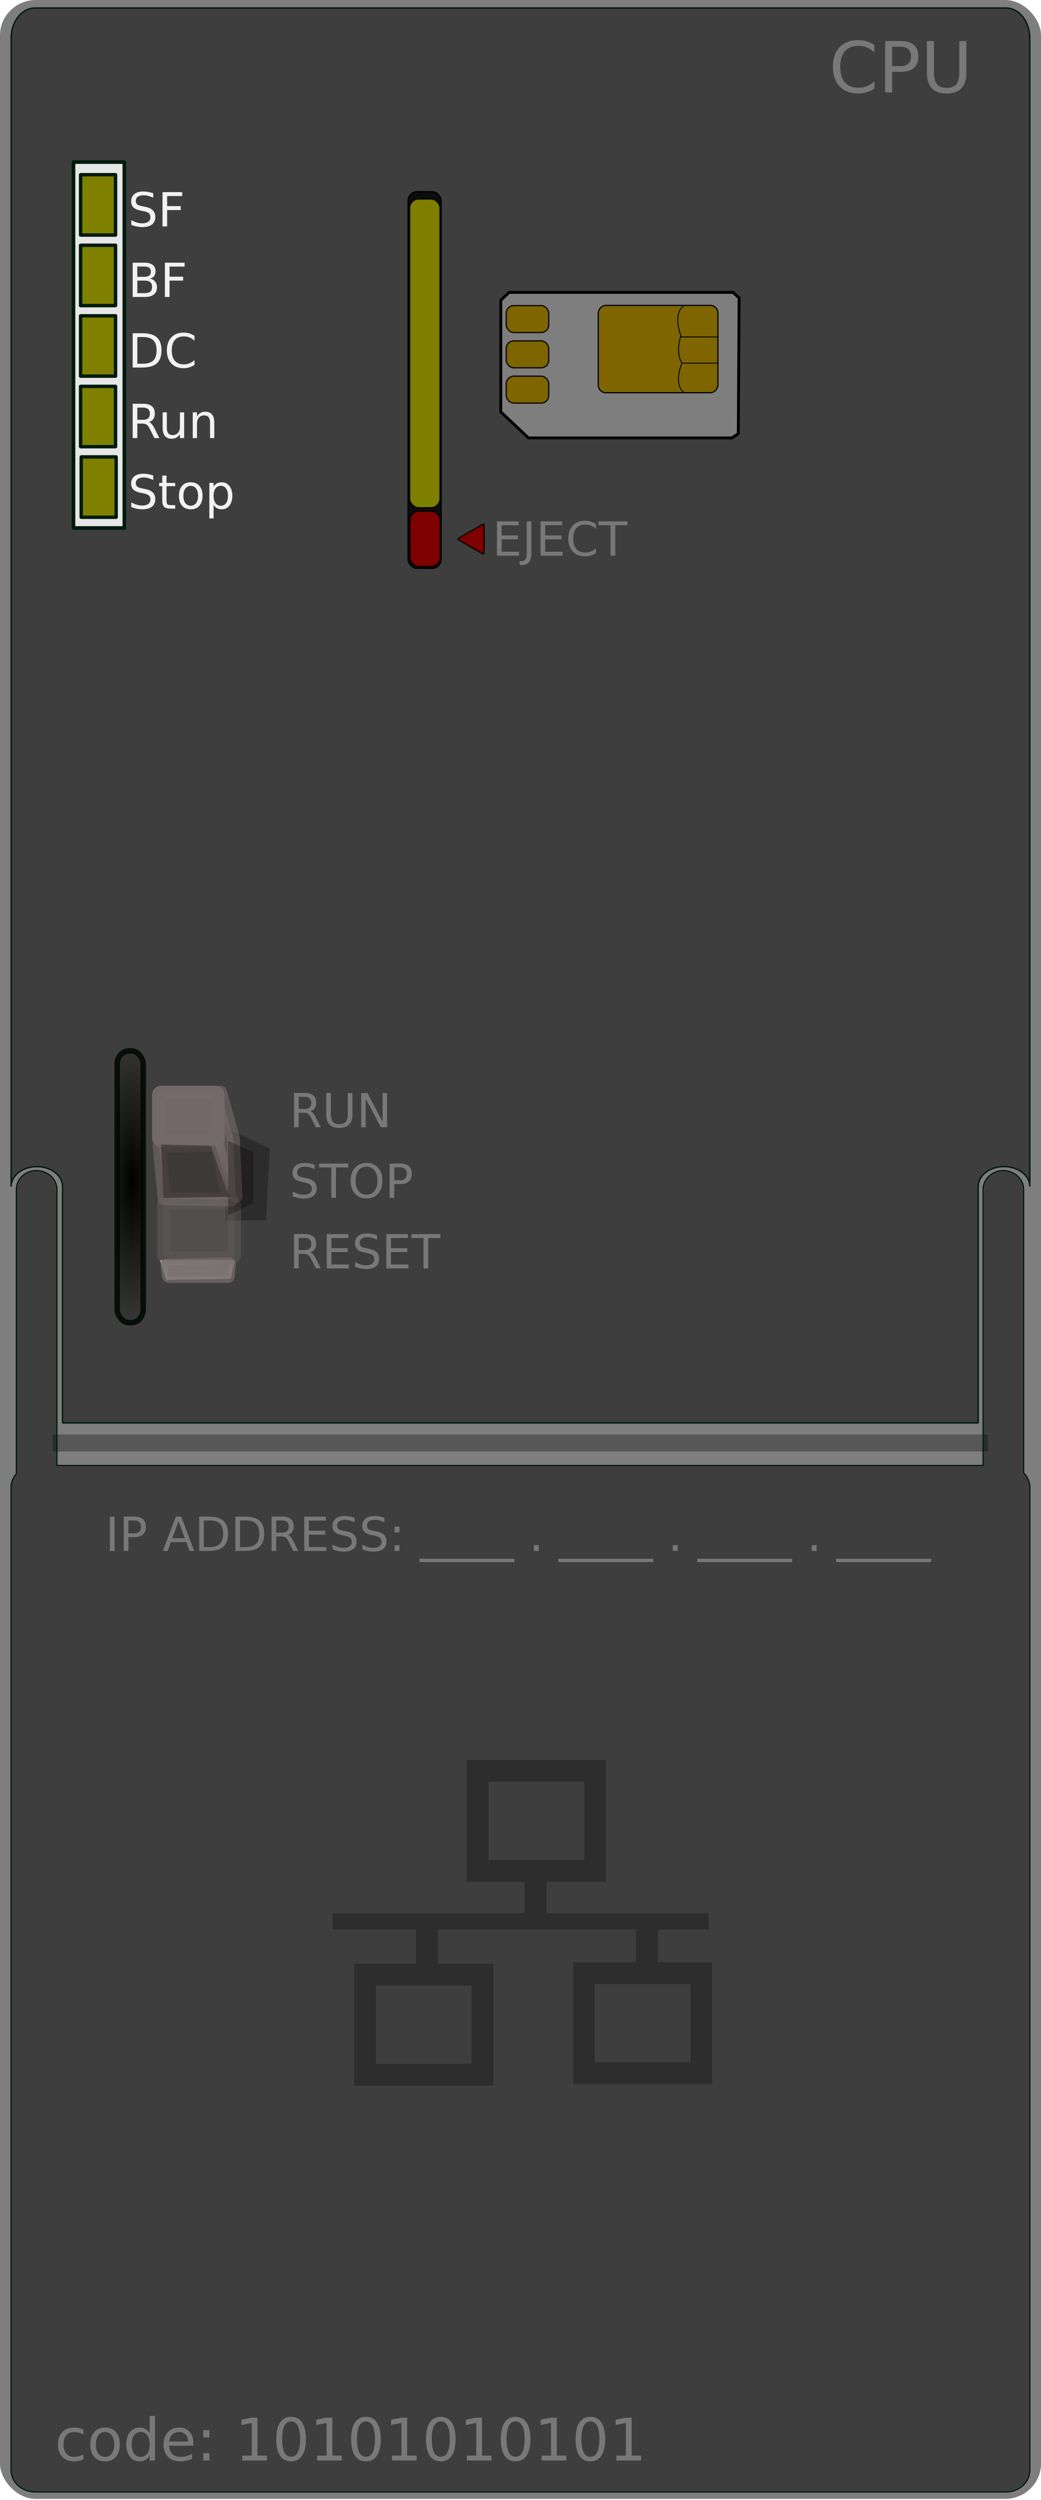
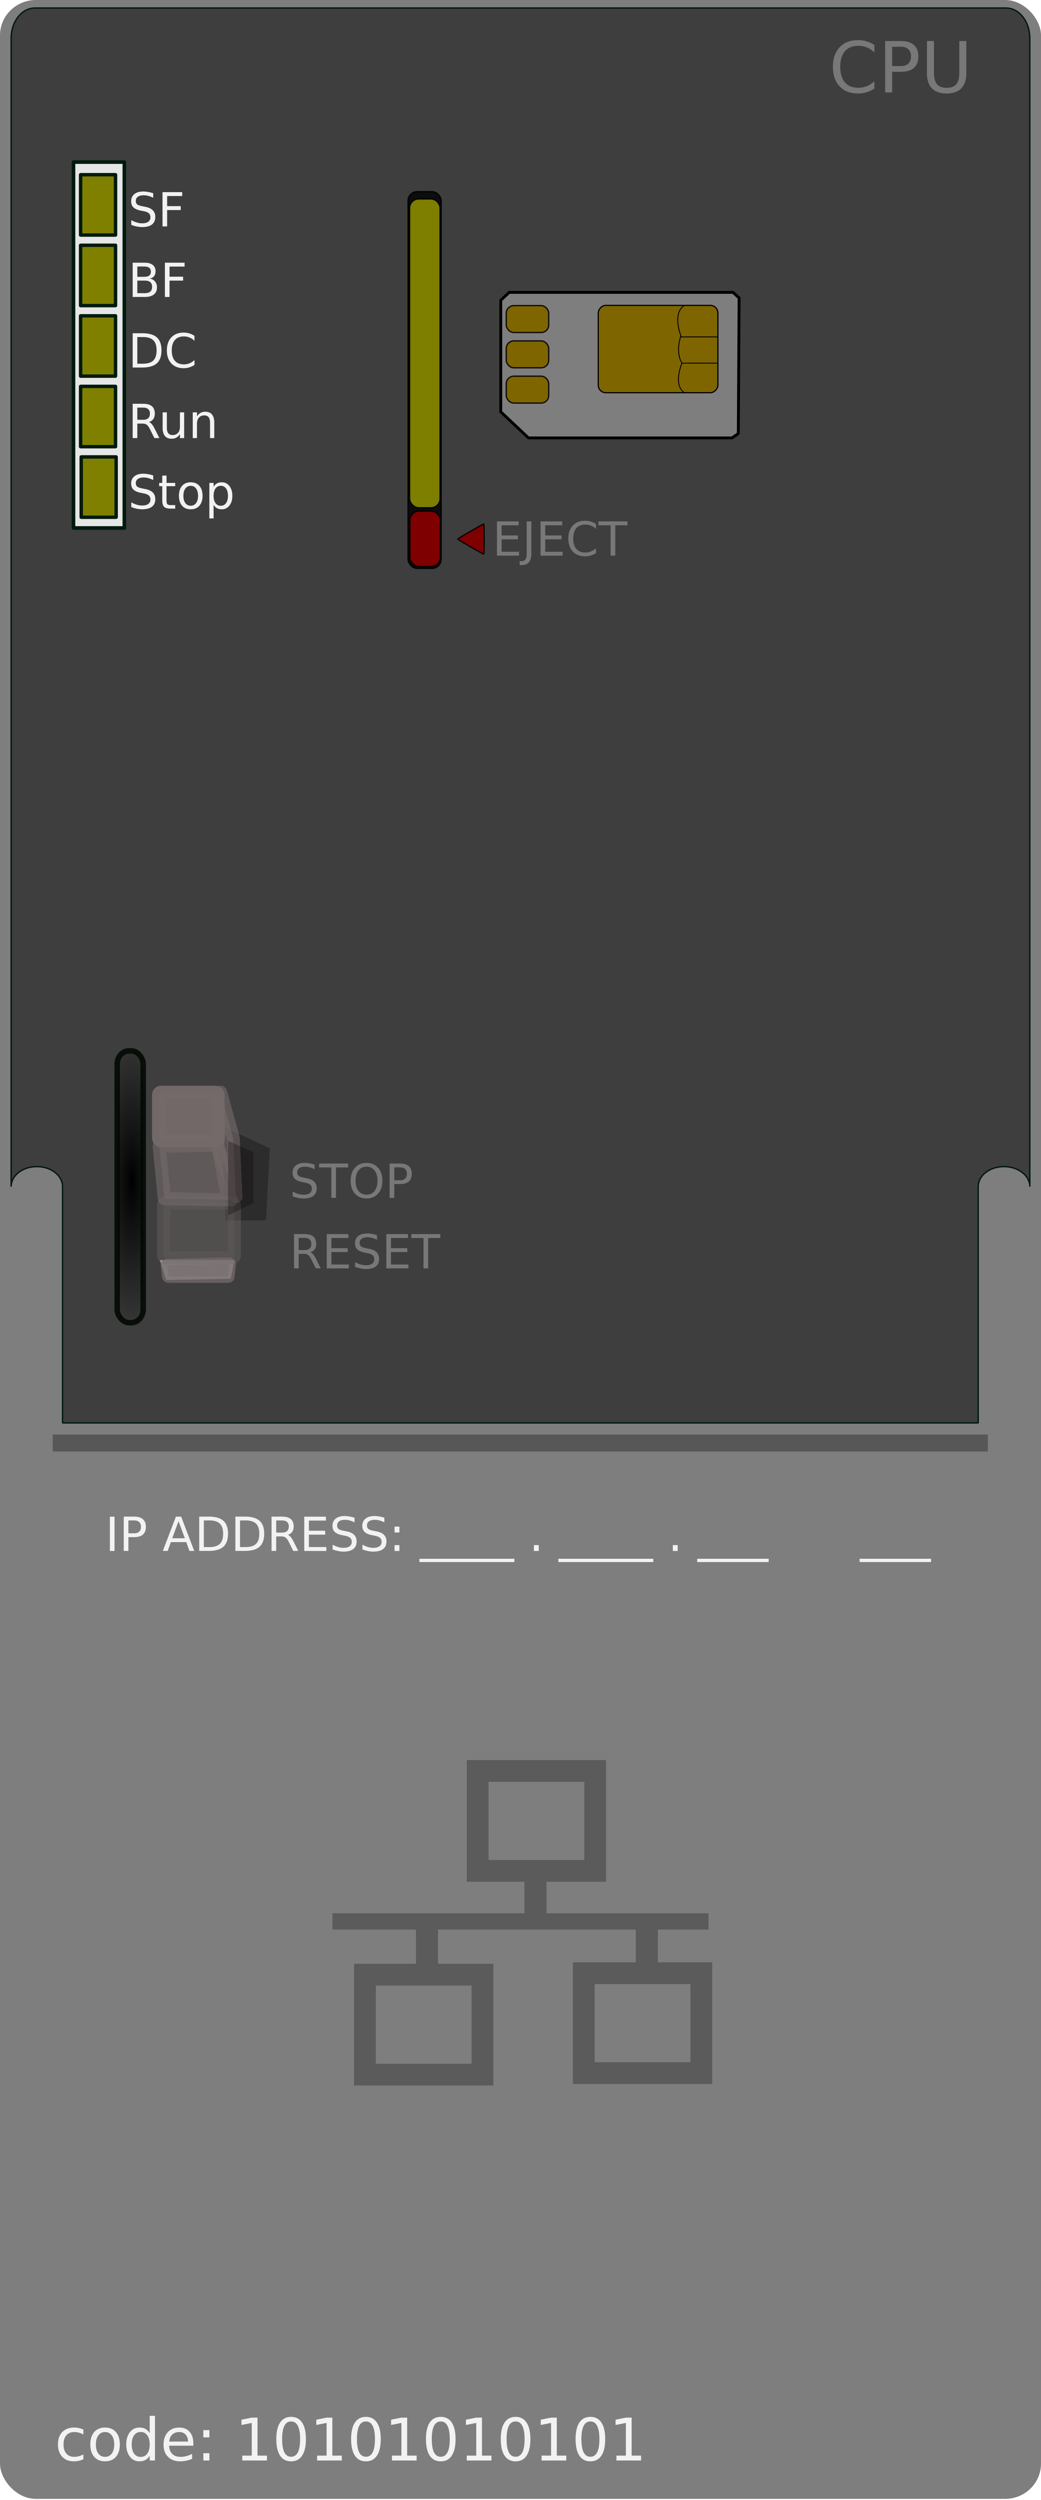
<svg xmlns="http://www.w3.org/2000/svg" xmlns:xlink="http://www.w3.org/1999/xlink" viewBox="0 0 177.17 425.2">
  <defs>
    <filter id="h" height="1.313" width="1.245" color-interpolation-filters="sRGB" y="-.157" x="-.122">
      <feGaussianBlur stdDeviation=".68" />
    </filter>
    <filter id="g" height="1.238" width="1.192" color-interpolation-filters="sRGB" y="-.119" x="-.096">
      <feGaussianBlur stdDeviation=".591" />
    </filter>
    <filter id="f" height="1.694" width="2.388" color-interpolation-filters="sRGB" y="-.347" x="-.694">
      <feGaussianBlur stdDeviation="2.661" />
    </filter>
    <filter id="l" height="1.8" width="3.4" color-interpolation-filters="sRGB" y="-.4" x="-1.2">
      <feGaussianBlur stdDeviation="2.422" />
    </filter>
    <filter id="i" height="1.357" width="2.662" color-interpolation-filters="sRGB" y="-.178" x="-.831">
      <feGaussianBlur stdDeviation="1.605" />
    </filter>
    <filter id="k" height="1.543" width="1.152" color-interpolation-filters="sRGB" y="-.272" x="-.076">
      <feGaussianBlur stdDeviation=".415" />
    </filter>
    <filter id="c" height="2.72" width="1.024" color-interpolation-filters="sRGB" y="-.86" x="-.012">
      <feGaussianBlur stdDeviation=".85" />
    </filter>
    <pattern id="b" width="30.066" patternUnits="userSpaceOnUse" height="5.181">
      <path d="M7.597.061C5.079-.187 2.656.302-.01 1.788v1.273c2.783-1.63 5.183-2.009 7.482-1.781 2.298.228 4.497 1.081 6.781 1.938 4.567 1.713 9.551 3.458 15.813-.157l-.004-1.273c-6.44 3.709-10.816 1.982-15.371.273-2.278-.854-4.576-1.75-7.094-2z" />
    </pattern>
    <pattern id="d" xlink:href="#a" patternTransform="matrix(.1 0 0 .1 -268.25 154.01)" />
    <pattern id="a" xlink:href="#b" />
    <radialGradient id="j" gradientUnits="userSpaceOnUse" cy="159.77" cx="-31.004" gradientTransform="matrix(4.055 12.455 -11.568 3.766 2089.1 51.588)" r="1.696">
      <stop offset="0" stop-color="#454242" />
      <stop offset="1" stop-color="#454242" stop-opacity="0" />
    </radialGradient>
    <radialGradient id="e" gradientUnits="userSpaceOnUse" cy="834.73" cx="-73.003" gradientTransform="matrix(3.194 -0 0 12.795 276.96 -9939.7)" r="2.18">
      <stop offset="0" />
      <stop offset="1" stop-opacity="0" />
    </radialGradient>
  </defs>
  <rect ry="6.002" rx="6.115" transform="translate(0 -627.17)" height="425.02" width="177.17" y="627.17" opacity=".505" />
  <rect transform="matrix(.95 0 0 1.218 4.038 -819.12)" rx=".002" ry=".001" height="2.371" width="167.53" y="872.83" x="5.193" filter="url(#c)" fill-opacity=".506" fill="#333" />
  <g fill="#f2f2f2">
    <path d="M148.81 7.655v1.248a4.175 4.175 0 00-1.277-.832 3.758 3.758 0 00-1.436-.276c-1 0-1.765.307-2.297.92-.531.61-.797 1.492-.797 2.649 0 1.152.266 2.035.797 2.648.531.61 1.297.914 2.297.914.508 0 .986-.092 1.436-.275.453-.184.879-.461 1.277-.832v1.236a4.82 4.82 0 01-1.318.633c-.461.14-.95.21-1.465.21-1.324 0-2.367-.404-3.13-1.212-.76-.813-1.142-1.92-1.142-3.323 0-1.406.381-2.513 1.143-3.322.762-.812 1.805-1.219 3.129-1.219.523 0 1.015.07 1.476.211.465.137.9.344 1.307.621M151.83 7.954v3.287h1.488c.551 0 .977-.143 1.278-.428.3-.285.45-.692.45-1.219 0-.523-.15-.928-.45-1.213-.301-.285-.727-.428-1.278-.428h-1.488m-1.184-.972h2.672c.98 0 1.721.222 2.221.668.504.441.756 1.09.756 1.945 0 .863-.252 1.516-.756 1.957-.5.441-1.24.662-2.22.662h-1.489v3.516h-1.184V6.98M157.76 6.98h1.19v5.315c0 .938.17 1.614.51 2.028.34.41.89.615 1.652.615.757 0 1.306-.205 1.646-.615.34-.414.51-1.09.51-2.028V6.981h1.19v5.46c0 1.141-.284 2.003-.85 2.585-.563.582-1.395.873-2.496.873-1.106 0-1.942-.291-2.508-.873-.563-.582-.844-1.444-.844-2.584V6.98" />
  </g>
  <g fill="#f2f2f2">
    <path d="M14.192 413.23v.84a3.393 3.393 0 00-.767-.313 2.83 2.83 0 00-.771-.107c-.583 0-1.035.185-1.357.557-.323.367-.484.885-.484 1.552 0 .668.161 1.187.484 1.558.322.368.774.552 1.357.552.26 0 .517-.035.771-.103.258-.072.513-.177.767-.317v.83c-.25.117-.511.205-.781.263a3.979 3.979 0 01-.855.088c-.823 0-1.478-.258-1.963-.776-.485-.518-.727-1.216-.727-2.095 0-.892.244-1.593.732-2.104.492-.511 1.164-.767 2.017-.767.277 0 .547.03.81.088.264.055.52.14.767.254M17.884 413.65c-.482 0-.863.189-1.143.566-.28.375-.42.89-.42 1.543 0 .655.139 1.17.416 1.548.28.375.662.562 1.147.562.479 0 .858-.19 1.138-.567.28-.377.42-.892.42-1.543 0-.647-.14-1.16-.42-1.538-.28-.38-.66-.571-1.138-.571m0-.762c.781 0 1.395.254 1.84.762.447.508.67 1.21.67 2.11 0 .895-.223 1.598-.67 2.109-.445.508-1.059.761-1.84.761-.784 0-1.4-.253-1.846-.761-.442-.511-.664-1.214-.664-2.11 0-.898.222-1.601.664-2.11.446-.507 1.062-.76 1.846-.76M25.477 413.85v-2.959h.898v7.598h-.898v-.82a1.881 1.881 0 01-.718.727c-.286.156-.631.234-1.035.234-.66 0-1.2-.263-1.616-.79-.414-.528-.62-1.221-.62-2.08 0-.86.206-1.554.62-2.08.416-.528.955-.792 1.616-.792.404 0 .749.08 1.035.24.29.156.53.396.718.722m-3.062 1.91c0 .66.136 1.18.406 1.557.273.374.648.561 1.123.561s.85-.187 1.123-.561c.273-.378.41-.897.41-1.558 0-.66-.137-1.178-.41-1.553-.274-.377-.648-.566-1.123-.566s-.85.189-1.123.566c-.27.375-.406.892-.405 1.553M32.903 415.53v.44h-4.13c.038.618.224 1.09.556 1.415.335.323.8.484 1.396.484.345 0 .679-.042 1.001-.127.326-.085.648-.212.967-.381v.85c-.322.136-.653.24-.991.312a4.966 4.966 0 01-1.03.108c-.873 0-1.565-.254-2.076-.762-.507-.508-.761-1.195-.761-2.06 0-.896.24-1.606.722-2.13.485-.527 1.138-.79 1.958-.79.736 0 1.317.237 1.743.712.43.472.645 1.115.645 1.929m-.898-.264c-.007-.491-.145-.884-.415-1.177-.267-.293-.622-.439-1.065-.439-.501 0-.903.142-1.206.425-.3.283-.472.682-.518 1.196l3.203-.005M34.608 417.25h1.03v1.24h-1.03v-1.24m0-3.93h1.03v1.24h-1.03v-1.24M41.238 417.66h1.611v-5.561l-1.753.351v-.898l1.744-.352h.986v6.46h1.611v.83h-4.199v-.83M49.544 411.85c-.508 0-.89.25-1.147.752-.254.498-.381 1.248-.381 2.251 0 1 .127 1.75.38 2.251.258.498.64.747 1.148.747.511 0 .894-.249 1.147-.747.258-.501.386-1.252.386-2.251 0-1.003-.128-1.753-.386-2.251-.253-.501-.636-.752-1.147-.752m0-.781c.817 0 1.44.324 1.87.971.433.645.65 1.582.65 2.813 0 1.227-.217 2.165-.65 2.812-.43.645-1.053.967-1.87.967-.817 0-1.442-.322-1.875-.967-.43-.647-.645-1.585-.645-2.812 0-1.23.215-2.168.645-2.813.433-.647 1.058-.971 1.875-.971M53.973 417.66h1.611v-5.561l-1.753.351v-.898l1.744-.352h.986v6.46h1.611v.83h-4.199v-.83M62.278 411.85c-.508 0-.89.25-1.147.752-.254.498-.381 1.248-.381 2.251 0 1 .127 1.75.38 2.251.258.498.64.747 1.148.747.511 0 .894-.249 1.147-.747.258-.501.386-1.252.386-2.251 0-1.003-.128-1.753-.386-2.251-.253-.501-.636-.752-1.147-.752m0-.781c.817 0 1.44.324 1.87.971.433.645.65 1.582.65 2.813 0 1.227-.217 2.165-.65 2.812-.43.645-1.053.967-1.87.967-.817 0-1.442-.322-1.875-.967-.43-.647-.645-1.585-.645-2.812 0-1.23.215-2.168.645-2.813.433-.647 1.058-.971 1.875-.971M66.707 417.66h1.611v-5.561l-1.753.351v-.898l1.744-.352h.986v6.46h1.611v.83h-4.199v-.83M75.013 411.85c-.508 0-.89.25-1.147.752-.254.498-.381 1.248-.381 2.251 0 1 .127 1.75.38 2.251.258.498.64.747 1.148.747.511 0 .894-.249 1.147-.747.258-.501.386-1.252.386-2.251 0-1.003-.128-1.753-.386-2.251-.253-.501-.636-.752-1.147-.752m0-.781c.817 0 1.44.324 1.87.971.433.645.65 1.582.65 2.813 0 1.227-.217 2.165-.65 2.812-.43.645-1.053.967-1.87.967-.817 0-1.442-.322-1.875-.967-.43-.647-.645-1.585-.645-2.812 0-1.23.215-2.168.645-2.813.433-.647 1.058-.971 1.875-.971M79.442 417.66h1.611v-5.561l-1.753.351v-.898l1.744-.352h.986v6.46h1.611v.83h-4.199v-.83M87.747 411.85c-.508 0-.89.25-1.147.752-.254.498-.381 1.248-.381 2.251 0 1 .127 1.75.38 2.251.258.498.64.747 1.148.747.511 0 .894-.249 1.147-.747.258-.501.386-1.252.386-2.251 0-1.003-.128-1.753-.386-2.251-.253-.501-.636-.752-1.147-.752m0-.781c.817 0 1.44.324 1.87.971.433.645.65 1.582.65 2.813 0 1.227-.217 2.165-.65 2.812-.43.645-1.053.967-1.87.967-.817 0-1.442-.322-1.875-.967-.43-.647-.645-1.585-.645-2.812 0-1.23.215-2.168.645-2.813.433-.647 1.058-.971 1.875-.971M92.176 417.66h1.611v-5.561l-1.753.351v-.898l1.744-.352h.986v6.46h1.611v.83h-4.199v-.83M100.48 411.85c-.508 0-.89.25-1.147.752-.254.498-.381 1.248-.381 2.251 0 1 .127 1.75.38 2.251.258.498.64.747 1.148.747.511 0 .894-.249 1.147-.747.258-.501.386-1.252.386-2.251 0-1.003-.128-1.753-.386-2.251-.253-.501-.636-.752-1.147-.752m0-.781c.817 0 1.44.324 1.87.971.433.645.65 1.582.65 2.813 0 1.227-.217 2.165-.65 2.812-.43.645-1.053.967-1.87.967-.817 0-1.442-.322-1.875-.967-.43-.647-.645-1.585-.645-2.812 0-1.23.215-2.168.645-2.813.433-.647 1.058-.971 1.875-.971M104.91 417.66h1.611v-5.561l-1.753.351v-.898l1.744-.352h.986v6.46h1.611v.83h-4.199v-.83" />
  </g>
  <g fill="#f2f2f2">
-     <path d="M52.813 188.99c.17.057.333.18.492.367a3.7 3.7 0 01.485.774l.8 1.593h-.847l-.746-1.496c-.193-.39-.38-.65-.563-.777-.18-.128-.426-.191-.738-.191h-.86v2.464h-.789v-5.832h1.782c.666 0 1.164.14 1.492.418.328.279.492.7.492 1.262 0 .367-.086.672-.258.914-.17.242-.417.41-.742.504m-1.977-2.45v2.071h.993c.38 0 .666-.087.859-.262.195-.177.293-.436.293-.777s-.098-.598-.293-.77c-.193-.174-.48-.261-.86-.261h-.992M55.52 185.9h.793v3.543c0 .625.113 1.075.34 1.352.226.273.594.41 1.101.41.506 0 .872-.137 1.098-.41.227-.276.34-.727.34-1.352V185.9h.793v3.64c0 .761-.189 1.335-.566 1.723-.375.388-.93.582-1.665.582-.737 0-1.294-.194-1.671-.582-.375-.388-.563-.962-.563-1.722V185.9M61.469 185.9h1.063l2.585 4.879V185.9h.766v5.832h-1.062l-2.586-4.879v4.879h-.766V185.9" />
    <g>
      <path d="M53.544 198.09v.77c-.3-.144-.582-.25-.848-.32a3.004 3.004 0 00-.77-.106c-.429 0-.76.083-.995.25-.232.166-.348.403-.348.71 0 .258.077.454.23.587.157.13.451.235.883.316l.477.098c.588.112 1.022.31 1.3.593.282.282.423.66.423 1.133 0 .565-.19.994-.57 1.285-.378.292-.933.438-1.665.438-.276 0-.57-.031-.883-.094a6.579 6.579 0 01-.964-.277v-.813c.32.18.634.315.94.407.308.09.61.136.907.136.45 0 .798-.088 1.043-.265.245-.177.367-.43.367-.758 0-.287-.088-.51-.265-.672-.175-.161-.462-.283-.864-.363l-.48-.094c-.589-.117-1.014-.3-1.277-.55-.263-.25-.395-.598-.395-1.044 0-.515.181-.922.543-1.219.365-.296.866-.445 1.504-.445.273 0 .552.025.836.074.284.05.574.124.871.223M54.317 197.9h4.934v.664h-2.07v5.168h-.794v-5.168h-2.07v-.664M62.383 198.43c-.573 0-1.029.214-1.367.64-.336.428-.504 1.01-.504 1.747 0 .734.168 1.315.504 1.742.338.427.794.64 1.367.64s1.026-.213 1.36-.64c.335-.427.503-1.008.503-1.742 0-.737-.168-1.32-.504-1.746-.333-.427-.786-.641-1.359-.641m0-.64c.818 0 1.471.274 1.96.824.49.546.735 1.28.735 2.203 0 .919-.245 1.653-.734 2.203-.49.547-1.143.82-1.961.82-.82 0-1.477-.273-1.969-.82-.49-.547-.734-1.281-.734-2.203 0-.922.245-1.657.734-2.203.492-.55 1.149-.825 1.969-.825M67.102 198.55v2.191h.992c.367 0 .651-.095.852-.285.2-.19.3-.46.3-.812 0-.35-.1-.619-.3-.809-.2-.19-.485-.285-.852-.285h-.992m-.79-.648h1.782c.654 0 1.147.148 1.48.445.337.294.505.726.505 1.297 0 .575-.168 1.01-.504 1.304-.334.295-.827.442-1.48.442h-.993v2.344h-.79v-5.832" />
    </g>
    <g>
      <path d="M52.813 212.99c.17.057.333.18.492.367a3.7 3.7 0 01.485.774l.8 1.593h-.847l-.746-1.496c-.193-.39-.38-.65-.563-.777-.18-.128-.426-.191-.738-.191h-.86v2.464h-.789v-5.832h1.782c.666 0 1.164.14 1.492.418.328.279.492.7.492 1.262 0 .367-.086.672-.258.914-.17.242-.417.41-.742.504m-1.977-2.45v2.071h.993c.38 0 .666-.087.859-.262.195-.177.293-.436.293-.777s-.098-.598-.293-.77c-.193-.174-.48-.261-.86-.261h-.992M55.61 209.9h3.688v.664h-2.899v1.727h2.777v.664H56.4v2.113h2.969v.664H55.61V209.9M64.169 210.09v.77c-.3-.144-.582-.25-.848-.32a3.004 3.004 0 00-.77-.106c-.429 0-.76.083-.995.25-.232.166-.348.403-.348.71 0 .258.077.454.23.587.157.13.451.235.883.316l.477.098c.588.112 1.022.31 1.3.593.282.282.423.66.423 1.133 0 .565-.19.994-.57 1.285-.378.292-.933.438-1.665.438-.276 0-.57-.031-.883-.094a6.579 6.579 0 01-.964-.277v-.813c.32.18.634.315.94.407.308.09.61.136.907.136.45 0 .798-.088 1.043-.265.245-.177.367-.43.367-.758 0-.287-.088-.51-.265-.672-.175-.161-.462-.283-.864-.363l-.48-.094c-.589-.117-1.014-.3-1.277-.55-.263-.25-.395-.598-.395-1.044 0-.515.181-.922.543-1.219.365-.296.866-.445 1.504-.445.273 0 .552.025.836.074.284.05.574.124.871.223M65.751 209.9h3.688v.664H66.54v1.727h2.777v.664H66.54v2.113h2.969v.664H65.75V209.9M70.005 209.9h4.934v.664h-2.07v5.168h-.794v-5.168h-2.07v-.664" />
    </g>
  </g>
  <g opacity=".28" stroke="#000" fill="none">
    <path d="M56.582 326.805h64" stroke-width="2.778" />
    <path d="M91.136 326.85v-9" stroke-width="3.756" />
    <path stroke-width="3.706" d="M81.297 301.207h20v17h-20z" />
    <path d="M72.672 336.207v-9M110.082 336.297v-9" stroke-width="3.756" />
    <path stroke-width="3.706" d="M62.11 335.859h20v17h-20zM99.359 335.606h20v17h-20z" />
  </g>
  <g fill="#f2f2f2">
    <path d="M18.702 257.96h.79v5.832h-.79v-5.832M21.85 258.6v2.191h.992c.367 0 .651-.095.852-.285.2-.19.3-.46.3-.812 0-.35-.1-.619-.3-.809-.2-.19-.485-.285-.852-.285h-.992m-.79-.648h1.782c.654 0 1.147.148 1.48.445.337.294.505.726.505 1.297 0 .575-.168 1.01-.504 1.304-.334.295-.827.442-1.48.442h-.993v2.344h-.79v-5.832M30.385 258.73l-1.07 2.902h2.144l-1.074-2.902m-.445-.777h.894l2.223 5.832h-.82l-.532-1.496h-2.629l-.53 1.496h-.833l2.227-5.832M34.694 258.6v4.535h.953c.805 0 1.393-.182 1.766-.547.375-.364.562-.94.562-1.726 0-.782-.187-1.353-.562-1.715-.373-.365-.961-.547-1.766-.547h-.953m-.79-.648h1.622c1.13 0 1.96.235 2.488.707.529.468.793 1.203.793 2.203 0 1.005-.265 1.743-.797 2.215-.53.47-1.359.707-2.484.707h-1.621v-5.832M40.85 258.6v4.535h.953c.805 0 1.393-.182 1.766-.547.375-.364.562-.94.562-1.726 0-.782-.187-1.353-.562-1.715-.373-.365-.961-.547-1.766-.547h-.953m-.79-.648h1.622c1.13 0 1.96.235 2.488.707.529.468.793 1.203.793 2.203 0 1.005-.265 1.743-.797 2.215-.53.47-1.359.707-2.484.707h-1.621v-5.832M48.983 261.05c.17.057.333.18.492.367.162.188.323.446.485.774l.8 1.593h-.847l-.746-1.496c-.193-.39-.38-.65-.563-.777-.18-.128-.426-.191-.738-.191h-.86v2.464h-.789v-5.832H48c.666 0 1.164.14 1.492.418.328.279.492.7.492 1.262 0 .367-.086.672-.258.914-.17.242-.417.41-.742.504m-1.977-2.45v2.071H48c.38 0 .666-.087.859-.262.195-.177.293-.436.293-.777s-.098-.598-.293-.77c-.193-.174-.48-.261-.86-.261h-.992M51.78 257.96h3.688v.664h-2.899v1.727h2.777v.664H52.57v2.113h2.969v.664H51.78v-5.832M60.339 258.15v.77c-.3-.144-.582-.25-.848-.32a3.005 3.005 0 00-.77-.106c-.429 0-.76.083-.995.25-.232.166-.348.403-.348.71 0 .259.077.454.23.587.157.13.451.235.883.316l.477.098c.588.112 1.022.31 1.3.593.282.282.423.66.423 1.133 0 .565-.19.994-.57 1.285-.378.292-.933.438-1.665.438-.276 0-.57-.031-.883-.094a6.579 6.579 0 01-.964-.277v-.813c.32.18.634.316.94.407.308.09.61.136.907.136.45 0 .798-.088 1.043-.265.245-.177.367-.43.367-.758 0-.286-.088-.51-.265-.672-.175-.161-.462-.282-.864-.363l-.48-.094c-.589-.117-1.014-.3-1.277-.55-.263-.25-.395-.598-.395-1.044 0-.515.181-.922.543-1.218.365-.297.866-.446 1.504-.446.273 0 .552.025.836.074.284.05.574.124.871.223M65.417 258.15v.77c-.3-.144-.582-.25-.848-.32a3.005 3.005 0 00-.77-.106c-.429 0-.76.083-.995.25-.232.166-.348.403-.348.71 0 .259.077.454.23.587.157.13.451.235.883.316l.477.098c.588.112 1.022.31 1.3.593.282.282.423.66.423 1.133 0 .565-.19.994-.57 1.285-.378.292-.933.438-1.665.438-.276 0-.57-.031-.883-.094a6.579 6.579 0 01-.964-.277v-.813c.32.18.634.316.94.407.308.09.61.136.907.136.45 0 .798-.088 1.043-.265.245-.177.367-.43.367-.758 0-.286-.088-.51-.265-.672-.175-.161-.462-.282-.864-.363l-.48-.094c-.589-.117-1.014-.3-1.277-.55-.263-.25-.395-.598-.395-1.044 0-.515.181-.922.543-1.218.365-.297.866-.446 1.504-.446.273 0 .552.025.836.074.284.05.574.124.871.223M67.151 262.8h.824v.992h-.824v-.992m0-3.144h.824v.992h-.824v-.993M75.542 265.12v.559h-4.156v-.559h4.156" />
    <path d="M79.542 265.12v.559h-4.156v-.559h4.156" />
    <path d="M83.542 265.12v.559h-4.156v-.559h4.156" />
    <path d="M87.542 265.12v.559h-4.156v-.559h4.156M90.866 262.8h.824v.992h-.824v-.992M99.182 265.12v.559h-4.156v-.559h4.156" />
    <path d="M103.18 265.12v.559h-4.156v-.559h4.156" />
    <path d="M107.18 265.12v.559h-4.156v-.559h4.156" />
    <path d="M111.18 265.12v.559h-4.156v-.559h4.156M114.51 262.8h.824v.992h-.824v-.992M122.82 265.12v.559h-4.156v-.559h4.156" />
    <path d="M126.82 265.12v.559h-4.156v-.559h4.156" />
    <path d="M130.82 265.12v.559h-4.156v-.559h4.156" />
-     <path d="M134.82 265.12v.559h-4.156v-.559h4.156M138.15 262.8h.824v.992h-.824v-.992M146.46 265.12v.559h-4.156v-.559h4.156" />
    <path d="M150.46 265.12v.559h-4.156v-.559h4.156" />
    <path d="M154.46 265.12v.559h-4.156v-.559h4.156" />
    <path d="M158.46 265.12v.559h-4.156v-.559h4.156" />
  </g>
  <g>
    <rect rx="1.545" ry="1.545" height="64.061" width="5.609" y="32.608" x="69.46" stroke-linejoin="round" stroke-opacity=".867" stroke-dashoffset="7.087" stroke="#000" stroke-linecap="square" stroke-width=".249" fill="#1a1a1a" />
    <rect rx="1.545" ry="1.545" height="9.435" width="5.18" y="86.925" x="69.757" stroke-linejoin="round" stroke-opacity=".867" stroke-dashoffset="7.087" stroke="#000" stroke-linecap="square" stroke-width=".227" fill="red" />
    <g transform="translate(-128.17 -124.97)" stroke="#000">
      <path d="M253.96 175.64l-.134 23.039c-1.075.898.665-.438-1.076.773h-34.639l-4.712-4.438v-18.97l1.428-1.345h38.101c.777.736 1.032.941 1.032.941z" stroke-width=".485" fill="#fff" />
      <rect rx="1.286" transform="scale(-1 1)" ry="1.286" width="20.36" y="176.91" x="-250.35" height="14.855" fill-rule="evenodd" stroke-width=".2" fill="#fc0" />
      <path d="M250.33 186.74h-6.106s-1.624 3.798.52 5.09M250.29 182.27h-6.176s-1.643-3.983.526-5.338M244.02 182.17s-.974 2.775.26 4.61" stroke-width=".15" fill="none" />
      <rect rx="1.286" ry="1.286" height="4.577" width="7.226" y="176.95" x="214.33" stroke-linejoin="round" stroke-opacity=".867" stroke-dashoffset="7.087" stroke-linecap="square" stroke-width=".227" fill="#fc0" />
      <rect rx="1.286" ry="1.286" height="4.577" width="7.226" y="182.95" x="214.33" stroke-linejoin="round" stroke-opacity=".867" stroke-dashoffset="7.087" stroke-linecap="square" stroke-width=".227" fill="#fc0" />
      <rect rx="1.286" ry="1.286" height="4.577" width="7.226" y="188.95" x="214.33" stroke-linejoin="round" stroke-opacity=".867" stroke-dashoffset="7.087" stroke-linecap="square" stroke-width=".227" fill="#fc0" />
    </g>
    <g fill="#f2f2f2">
      <path d="M84.58 88.678h3.688v.664h-2.899v1.727h2.777v.664H85.37v2.113h2.969v.664H84.58v-5.832M89.642 88.678h.79v5.426c0 .703-.135 1.213-.403 1.531-.266.318-.694.477-1.285.477h-.301v-.664h.246c.349 0 .595-.098.738-.293s.215-.546.215-1.051v-5.426M92.002 88.678h3.688v.664H92.79v1.727h2.777v.664h-2.777v2.113h2.969v.664h-3.758v-5.832M101.43 89.127v.832a2.784 2.784 0 00-.852-.555 2.505 2.505 0 00-.957-.183c-.666 0-1.177.204-1.53.613-.355.406-.532.995-.532 1.766 0 .768.177 1.356.531 1.765.354.406.865.61 1.531.61.339 0 .658-.062.957-.184.303-.122.586-.307.852-.555v.825a3.213 3.213 0 01-1.855.562c-.883 0-1.579-.27-2.086-.809-.508-.541-.762-1.28-.762-2.214 0-.938.254-1.676.762-2.215.507-.542 1.203-.813 2.086-.813.348 0 .677.047.984.141.31.091.6.23.871.414M101.85 88.678h4.934v.664h-2.07v5.168h-.794v-5.168h-2.07v-.664" />
    </g>
    <rect rx="1.545" ry="1.545" height="52.522" width="5.18" y="33.838" x="69.714" stroke-linejoin="round" stroke-opacity=".867" stroke-dashoffset="7.087" stroke="#000" stroke-linecap="square" stroke-width=".227" fill="#ff0" />
    <path d="M82.338 89.129c.089.051.089 5.064 0 5.115-.089.051-4.43-2.455-4.43-2.557s4.341-2.61 4.43-2.558z" stroke-linejoin="round" stroke-opacity=".867" stroke-dashoffset="7.087" stroke="#000" stroke-linecap="square" stroke-width=".227" fill="red" />
  </g>
  <g>
-     <path d="M6.219 199.09c-1.91 0-3.438 1.436-3.438 3.219v48.344c-.564.65-.906 1.45-.906 2.35v167.09c0 2.081 1.831 3.75 4.094 3.75h165.25c2.262 0 4.062-1.669 4.062-3.75v-167.09c0-.972-.414-1.836-1.062-2.5v-48.188c0-1.783-1.558-3.219-3.469-3.219-1.91 0-3.438 1.436-3.438 3.219v46.938H9.692v-46.938c0-1.783-1.558-3.219-3.468-3.219z" stroke-linejoin="bevel" fill-opacity=".506" stroke-dashoffset="7.087" stroke="#001a0d" stroke-linecap="square" stroke-width=".2" />
-   </g>
+     </g>
  <g>
    <path d="M5.958 1.361c-2.262 0-4.063 2.287-4.063 5.156v195.31c0-1.886 1.943-3.406 4.375-3.406s4.375 1.52 4.375 3.406v40.188h155.84v-40.188c0-1.886 1.943-3.406 4.375-3.406s4.406 1.52 4.406 3.406V6.517c0-2.869-1.8-5.156-4.062-5.156H5.954z" stroke-linejoin="bevel" fill-opacity=".506" stroke-dashoffset="7.087" stroke="#001a0d" stroke-linecap="square" stroke-width=".234" />
  </g>
  <g>
    <g transform="translate(-21.316 -539.66)">
      <rect rx="2.03" ry="2.235" height="46.236" width="4.426" y="718.39" x="41.261" stroke="#000900" stroke-width=".935" stroke-opacity=".867" fill="url(#e)" />
      <path d="M90.348 164.04l-.727 14.049h-7.75l-.727-18.409 9.204 4.36z" transform="matrix(.889 0 0 .873 -13.086 591.76)" opacity=".536" filter="url(#f)" fill="#030000" />
      <rect rx=".437" ry=".429" height="8.246" width="10.124" y="725.44" x="48.307" opacity=".964" stroke-linejoin="round" stroke="#746a6a" stroke-width="2.226" fill="#746a6a" />
      <path d="M48.522 753.98h12.709l-.64 3.175-11.001.21-1.068-3.385z" opacity=".786" fill="#ccc" />
      <rect transform="matrix(.889 0 0 .873 -13.086 591.76)" rx=".491" ry=".491" height="10.658" width="13.564" y="174.7" x="70.001" opacity=".604" stroke-linejoin="round" filter="url(#g)" stroke="#746a6a" stroke-width="2.526" fill="#746a6a" />
      <path d="M58.324 734.43c.844 3.303 1.187 8.311 2.37 9.303l-11.418-.212-.861-8.88 9.909-.211z" opacity=".604" stroke-linejoin="round" stroke="#746a6a" stroke-width="2.226" fill="#746a6a" />
-       <path d="M82.839 173.49l-12.838.242-.484-10.415 10.415.242 2.906 9.931z" transform="matrix(.889 0 0 .873 -13.086 591.76)" opacity=".604" filter="url(#h)" fill="#060000" />
      <path d="M61.447 743.2l-3.016-8.457.431-9.303 2.154 7.823.431 9.937z" opacity=".604" stroke-linejoin="round" stroke="#746a6a" stroke-width="2.226" fill="#746a6a" />
      <path d="M84.05 173.98l-3.391-9.689.484-10.658 2.423 8.962.484 11.384z" transform="matrix(.889 0 0 .873 -13.086 591.76)" filter="url(#i)" fill="url(#j)" />
      <path d="M82.595 186.57l-.242 2.422H70.969l-.242-2.18 11.869-.242z" transform="matrix(.889 0 0 .873 -13.086 591.76)" opacity=".87" stroke-linejoin="round" filter="url(#k)" stroke="#746a6a" stroke-width="2.526" fill="#746a6a" />
      <path d="M87.199 174.7l-4.844 2.422V162.59l4.844 2.18v9.931z" transform="matrix(.889 0 0 .873 -13.086 591.76)" opacity=".536" filter="url(#l)" fill="#030000" />
    </g>
  </g>
  <g>
    <g fill="#f2f2f2">
      <path d="M26.076 32.869v.77c-.3-.144-.582-.25-.848-.32a3.004 3.004 0 00-.77-.106c-.429 0-.76.083-.995.25-.232.166-.348.403-.348.71 0 .259.077.454.23.587.157.13.451.235.883.316l.477.098c.588.112 1.022.31 1.3.593.282.282.423.66.423 1.133 0 .565-.19.994-.57 1.285-.378.292-.933.438-1.665.438-.276 0-.57-.031-.883-.094a6.58 6.58 0 01-.964-.277v-.813c.32.18.634.315.94.407.308.09.61.136.907.136.45 0 .798-.088 1.043-.265.245-.177.367-.43.367-.758 0-.287-.088-.51-.265-.672-.175-.161-.462-.283-.864-.363l-.48-.094c-.589-.117-1.014-.3-1.277-.55-.263-.25-.395-.598-.395-1.044 0-.515.181-.922.543-1.219.365-.296.866-.445 1.504-.445.273 0 .552.025.836.074.284.05.574.124.871.223M27.658 32.678h3.352v.664h-2.563v1.719h2.313v.664h-2.313v2.785h-.789v-5.832" />
    </g>
    <g fill="#f2f2f2">
      <path d="M23.369 47.725v2.137h1.266c.424 0 .738-.088.941-.262.206-.177.309-.447.309-.809 0-.364-.103-.632-.309-.804-.203-.175-.517-.262-.941-.262h-1.266m0-2.398v1.757h1.168c.385 0 .672-.071.86-.214.19-.146.285-.368.285-.665 0-.294-.096-.514-.286-.66-.187-.146-.474-.218-.859-.218h-1.168m-.79-.649h2.017c.601 0 1.065.125 1.39.375.326.25.488.606.488 1.067 0 .356-.083.64-.25.851-.166.211-.411.343-.734.395.388.083.689.257.902.523.217.263.325.593.325.988 0 .521-.177.924-.532 1.207-.354.284-.858.426-1.511.426H22.58v-5.832M28.064 44.678h3.352v.664h-2.563v1.719h2.313v.664h-2.313v2.785h-.789v-5.832" />
    </g>
    <g fill="#f2f2f2">
      <path d="M23.369 57.326v4.535h.953c.805 0 1.393-.182 1.766-.547.375-.364.562-.94.562-1.726 0-.782-.187-1.353-.562-1.715-.373-.365-.961-.547-1.766-.547h-.953m-.79-.648h1.622c1.13 0 1.96.235 2.488.707.529.468.793 1.203.793 2.203 0 1.005-.265 1.743-.797 2.215-.53.47-1.359.707-2.484.707H22.58v-5.832M33.103 57.127v.832a2.784 2.784 0 00-.852-.555 2.505 2.505 0 00-.957-.183c-.666 0-1.177.204-1.53.613-.355.406-.532.995-.532 1.766 0 .768.177 1.356.531 1.765.354.406.865.61 1.531.61.339 0 .658-.062.957-.184.303-.122.586-.307.852-.555v.825a3.214 3.214 0 01-1.855.562c-.883 0-1.579-.27-2.086-.809-.508-.541-.762-1.28-.762-2.214 0-.938.254-1.676.762-2.215.507-.542 1.203-.813 2.086-.813.348 0 .677.047.984.141.31.091.6.23.871.414" />
    </g>
    <g fill="#f2f2f2">
      <path d="M25.346 71.776c.17.057.333.18.492.367.162.188.323.445.485.774l.8 1.593h-.847l-.746-1.496c-.193-.39-.38-.65-.563-.777-.18-.128-.426-.191-.738-.191h-.86v2.464h-.789v-5.832h1.782c.666 0 1.164.14 1.492.418.328.279.492.7.492 1.262 0 .367-.086.672-.258.914-.17.242-.417.41-.742.504m-1.977-2.45v2.071h.993c.38 0 .666-.087.859-.262.195-.177.293-.436.293-.777s-.098-.598-.293-.77c-.193-.174-.48-.261-.86-.261h-.992M27.678 72.783v-2.648h.719v2.62c0 .415.08.726.242.934.161.206.404.309.727.309.388 0 .694-.124.917-.371.227-.248.34-.585.34-1.012v-2.48h.72v4.375h-.72v-.672a1.784 1.784 0 01-.61.593 1.62 1.62 0 01-.8.192c-.502 0-.884-.156-1.144-.469-.26-.312-.391-.77-.391-1.371M36.467 71.869v2.64h-.719v-2.617c0-.414-.08-.724-.242-.93-.161-.205-.404-.308-.727-.308-.388 0-.694.124-.917.371-.224.248-.336.585-.336 1.012v2.473h-.723v-4.375h.723v.68c.171-.264.373-.46.605-.59.234-.13.504-.196.809-.196.502 0 .882.156 1.14.469.258.31.387.767.387 1.371" />
    </g>
    <g fill="#f2f2f2">
      <path d="M26.076 80.869v.77c-.3-.144-.582-.25-.848-.32a3.004 3.004 0 00-.77-.106c-.429 0-.76.083-.995.25-.232.166-.348.403-.348.71 0 .259.077.454.23.587.157.13.451.235.883.316l.477.098c.588.112 1.022.31 1.3.593.282.282.423.66.423 1.133 0 .565-.19.994-.57 1.285-.378.292-.933.438-1.665.438-.276 0-.57-.031-.883-.094a6.58 6.58 0 01-.964-.277v-.813c.32.18.634.315.94.407.308.09.61.136.907.136.45 0 .798-.088 1.043-.265.245-.177.367-.43.367-.758 0-.287-.088-.51-.265-.672-.175-.161-.462-.283-.864-.363l-.48-.094c-.589-.117-1.014-.3-1.277-.55-.263-.25-.395-.598-.395-1.044 0-.515.181-.922.543-1.219.365-.296.866-.445 1.504-.445.273 0 .552.025.836.074.284.05.574.124.871.223M28.338 80.893v1.242h1.48v.559h-1.48v2.375c0 .357.048.586.145.687.098.102.298.153.597.153h.738v.601h-.738c-.554 0-.937-.103-1.148-.308-.211-.209-.317-.586-.317-1.133v-2.375h-.527v-.559h.527v-1.242h.723M32.463 82.639c-.385 0-.69.151-.914.453-.224.3-.336.711-.336 1.235 0 .523.11.936.332 1.238.224.3.53.449.918.449.383 0 .686-.151.91-.453s.336-.714.336-1.234c0-.519-.112-.929-.336-1.231a1.07 1.07 0 00-.91-.457m0-.61c.625 0 1.116.204 1.473.61.356.406.535.969.535 1.687 0 .717-.179 1.28-.535 1.688-.357.406-.848.61-1.473.61-.628 0-1.12-.204-1.477-.61-.354-.409-.53-.971-.53-1.688 0-.718.176-1.28.53-1.687.357-.406.85-.61 1.477-.61M36.353 85.854v2.32h-.723v-6.039h.723v.664c.151-.26.341-.453.57-.578.232-.127.508-.191.828-.191.532 0 .963.21 1.293.633.334.421.5.976.5 1.664 0 .687-.166 1.242-.5 1.664-.33.422-.761.633-1.293.633a1.72 1.72 0 01-.828-.188 1.514 1.514 0 01-.57-.582m2.445-1.527c0-.529-.11-.943-.328-1.242a1.04 1.04 0 00-.894-.454c-.38 0-.68.151-.899.454-.216.299-.324.713-.324 1.242 0 .528.108.944.324 1.246.219.3.518.449.899.449s.678-.15.894-.45c.219-.301.328-.717.328-1.245" />
    </g>
    <path d="M12.512 27.568h8.647c.002 0 .004.004.004.008v62.217c0 .005-.002.008-.004.008h-8.647c-.002 0-.004-.003-.004-.008V27.576c0-.004.002-.008.004-.008z" stroke-linejoin="bevel" stroke-dashoffset="7.087" stroke="#001a0d" stroke-linecap="square" stroke-width=".615" fill="#e6e6e6" />
    <path d="M13.723 29.714h5.935c.002 0 .004.004.004.008V39.97c0 .005-.001.009-.004.009h-5.935c-.002 0-.004-.004-.004-.009V29.722c0-.004.002-.008.004-.008zM13.723 41.714h5.935c.002 0 .004.004.004.008V51.97c0 .005-.001.009-.004.009h-5.935c-.002 0-.004-.004-.004-.009V41.722c0-.004.002-.008.004-.008zM13.723 53.714h5.935c.002 0 .004.004.004.008V63.97c0 .005-.001.009-.004.009h-5.935c-.002 0-.004-.004-.004-.009V53.722c0-.004.002-.008.004-.008zM13.723 65.714h5.935c.002 0 .004.004.004.008V75.97c0 .005-.001.009-.004.009h-5.935c-.002 0-.004-.004-.004-.009V65.722c0-.004.002-.008.004-.008zM13.827 77.714h5.935c.002 0 .004.004.004.008V87.97c0 .005-.001.009-.004.009h-5.935c-.002 0-.004-.004-.004-.009V77.722c0-.004.002-.008.004-.008z" stroke-linejoin="bevel" stroke-dashoffset="7.087" stroke="#001a0d" stroke-linecap="square" stroke-width=".582" fill="olive" />
  </g>
</svg>